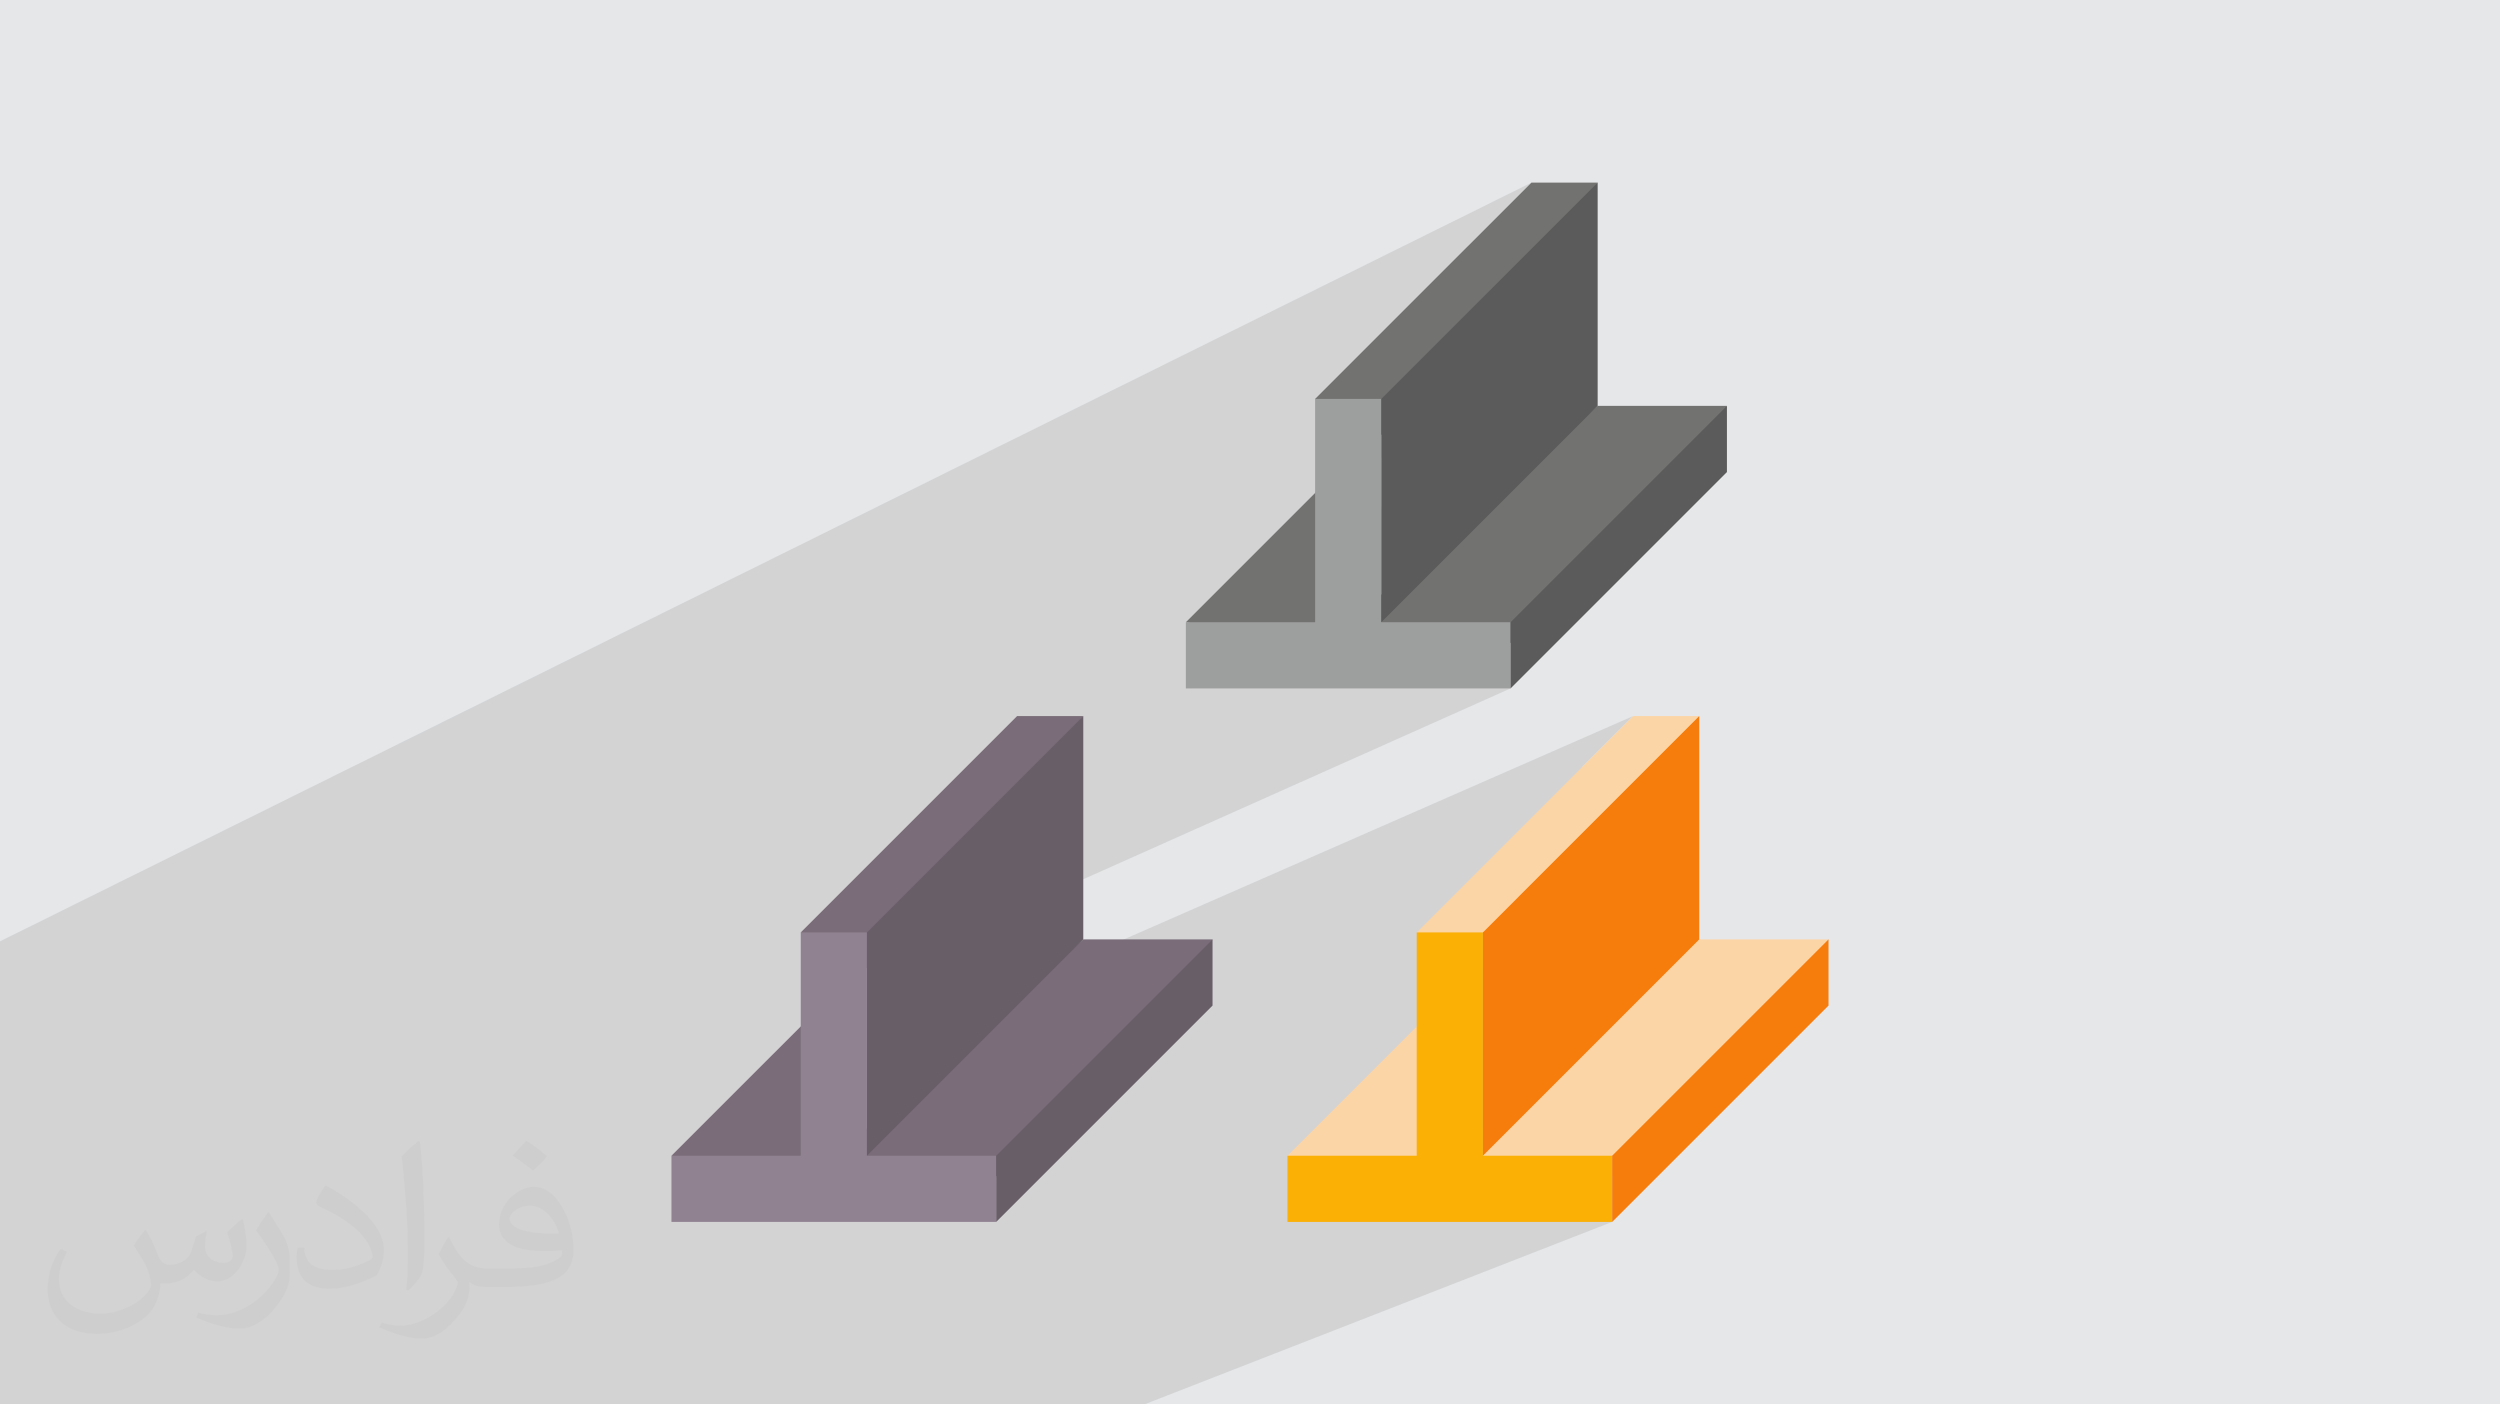
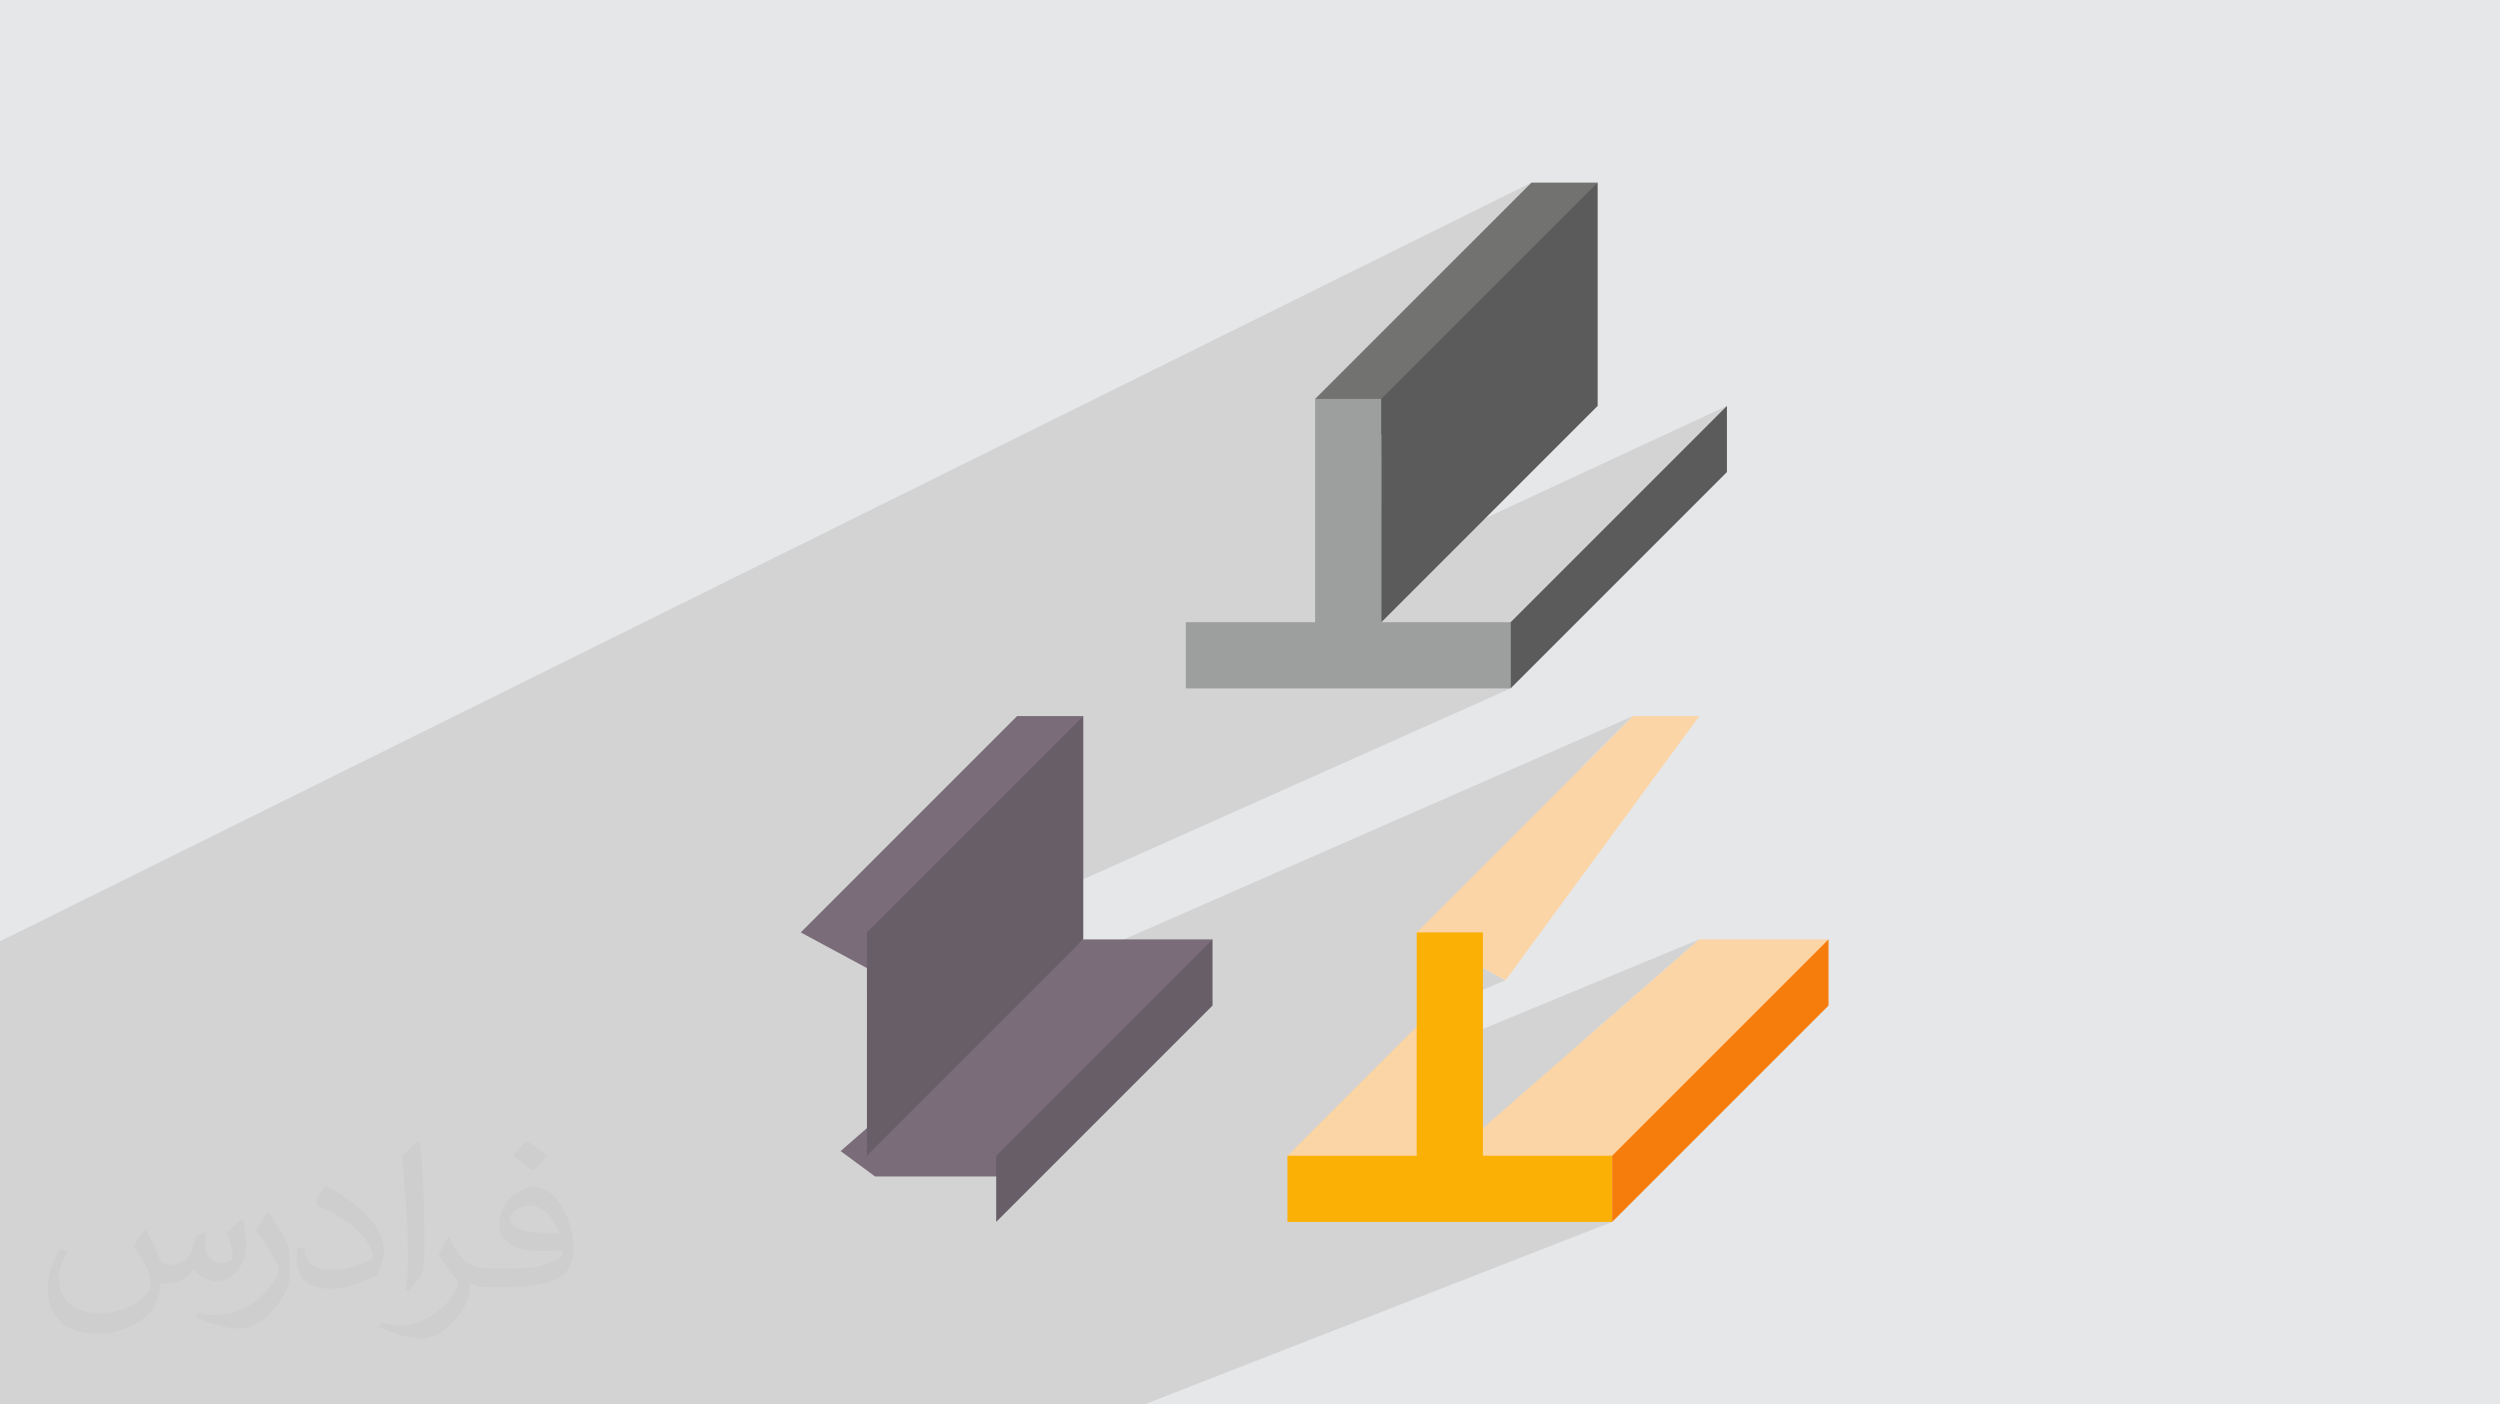
<svg xmlns="http://www.w3.org/2000/svg" xml:space="preserve" width="94.192mm" height="52.917mm" version="1.0" style="shape-rendering:geometricPrecision; text-rendering:geometricPrecision; image-rendering:optimizeQuality; fill-rule:evenodd; clip-rule:evenodd" viewBox="0 0 9404.92 5283.66">
  <defs>
    <style type="text/css">
   
    .fil4 {fill:#9D9E9E;fill-rule:nonzero}
    .fil3 {fill:#727271;fill-rule:nonzero}
    .fil5 {fill:#5B5B5B;fill-rule:nonzero}
    .fil9 {fill:#FCD5A6;fill-rule:nonzero}
    .fil8 {fill:#685E68;fill-rule:nonzero}
    .fil6 {fill:#7A6D79;fill-rule:nonzero}
    .fil7 {fill:#918291;fill-rule:nonzero}
    .fil11 {fill:#F67C0B;fill-rule:nonzero}
    .fil10 {fill:#FAB005;fill-rule:nonzero}
    .fil2 {fill:#373435;fill-opacity:0.031}
    .fil1 {fill:#2B2A29;fill-opacity:0.102}
    .fil0 {fill:#E6E7E8}
   
  </style>
  </defs>
  <g id="Layer_x0020_1">
    <polygon class="fil0" points="-0,0 9404.92,0 9404.92,5283.66 -0,5283.66 " />
    <polygon class="fil1" points="1387.21,5283.66 1274.29,5283.66 1165.62,5283.66 1113.75,5283.66 1073.06,5283.66 941.97,5283.66 927.02,5283.66 839.28,5283.66 535.67,5283.66 449.41,5283.66 382.76,5283.66 238.46,5283.66 102.23,5283.66 -0,5283.66 -0,5177.1 -0,5164.94 -0,5127.69 -0,4982.2 -0,4979.17 -0,4915.74 -0,4876.36 -0,4805.18 -0,4736.99 -0,4725.79 -0,4671.43 -0,4648 -0,4626.6 -0,4582.27 -0,4544.83 -0,4479.04 -0,4429.05 -0,4354.2 -0,4191.58 -0,4173.08 -0,4001.59 -0,3897.59 -0,3645.31 -0,3541.2 5761.34,686.85 5519.94,928.24 6010.35,686.85 5196.47,1500.74 5196.47,1634.86 5281.53,1680.69 5196.47,1721.12 5196.47,1909.75 6010.35,1526.9 5456.57,2010.05 6496.64,1526.9 5682.76,2340.78 5682.76,2418.86 5682.76,2589.8 3291.12,3657.89 3346.44,3687.7 3261.38,3725.56 3261.38,3892.35 4075.26,3533.91 3920.76,3668.71 6143.53,2693.86 5951.21,2886.18 6392.54,2693.86 5578.66,3507.75 5578.66,3641.88 5663.73,3687.7 5578.66,3723.25 5578.66,3870.98 6392.54,3533.91 5963.31,3908.4 6878.84,3533.91 6064.95,4347.79 6064.95,4425.87 6064.95,4596.81 4304.26,5283.66 3890.78,5283.66 3704.99,5283.66 3460.87,5283.66 3302.55,5283.66 3248.47,5283.66 3138.47,5283.66 3114.91,5283.66 3014.7,5283.66 2601.13,5283.66 2558.19,5283.66 2167.68,5283.66 2092.82,5283.66 1845.97,5283.66 1832.61,5283.66 1704.19,5283.66 1529.56,5283.66 " />
    <path class="fil2" d="M548.54 4627.69c17.95,27.21 29.6,53.36 40.96,82.43 8.45,16.91 12.93,48.09 52.57,48.09 11.61,0 28.28,-3.42 43.06,-11.61 16.63,-8.73 29.32,-21.94 35.94,-42l15.85 -53.36 38.57 -19.02 2.64 2.64c-5.27,20.09 -6.59,39.36 -6.59,54.43 0,44.63 38.57,61.56 69.22,61.56 17.95,0 34.09,-8.73 34.09,-25.11 0,-21.13 -8.98,-57.06 -20.62,-89.29 17.95,-17.95 35.94,-35.94 56.53,-50.47l3.17 1.6c8.98,38.04 14,75.56 14,100.66 0,24.57 -10.83,51.79 -19.81,69.49 -18.49,34.87 -51.25,62.62 -90.87,62.62 -30.1,0 -63.65,-15.07 -86.66,-43.06l-1.32 0c-21.66,26.96 -55.22,51.25 -108.86,51.25l-16.63 0c-2.64,35.41 -10.29,60.49 -21.94,82.95 -31.95,62.34 -126.81,106.47 -216.1,106.47 -124.17,0 -186.51,-71.59 -186.51,-166.96 0,-58.91 19.27,-113.6 48.88,-152.42l24.29 10.04c-18.49,35.41 -30.91,68.68 -30.91,101.45 0,89.29 72.66,131.83 156.4,131.83 77.68,0 173.83,-49.41 191.28,-106.72 -6.59,-62.62 -30.1,-91.93 -66.04,-148.99 10.83,-19.02 24.83,-38.04 42.28,-58.38l3.17 0 0 0 0 0 -0.02 -0.09zm1432.13 -336.04c26.15,16.39 51.79,35.66 76.87,57.85 -14,19.81 -31.45,37.79 -53.11,53.64 -25.11,-20.34 -50.19,-37.79 -75.84,-56.27 17.42,-19.55 34.62,-38.29 52.04,-55.22l0 0 0 0 0 0 0 0 0 0 0.03 0zm13.47 244.11c-42.28,0 -76.87,27.75 -76.87,48.34 0,44.13 84.53,57.85 185.72,57.31 -12.68,-51.79 -57.06,-105.68 -108.86,-105.68l0.01 0.03zm-94.86 236.19c54.96,0 103.04,-1.6 139.74,-10.83 40.96,-10.29 75.56,-30.91 75.56,-45.17 0,-3.7 0,-8.19 -1.32,-11.89 -22.98,2.11 -49.41,2.11 -72.38,2.11 -74.49,0 -131.55,-16.91 -154.02,-58.66 -5.55,-11.61 -9.51,-24.57 -9.51,-39.36 0,-40.43 17.42,-79.79 48.09,-107 25.61,-22.45 53.89,-36.44 82.67,-36.44 52.04,0 93.51,41.75 122.57,107.54 15.85,35.94 26.68,77.4 26.68,129.72 0,34.87 -9.51,64.19 -31.17,85.85 -40.43,39.11 -114.92,53.89 -229.04,53.89l-51.79 0 0 0 -13.47 0c-28.28,0 -48.62,-5.02 -64.72,-17.42l-2.64 0c0.79,6.59 1.32,12.93 1.32,19.02 0,25.61 -8.45,58.38 -25.61,84.53 -50.72,75.3 -105.68,108.04 -153.24,108.04 -48.09,0 -107,-18.49 -160.11,-42.54l9.51 -18.49c17.17,7.13 40.96,11.89 73.7,11.89 85.85,0 198.66,-82.43 212.66,-163 -3.17,-6.59 -8.98,-15.32 -17.17,-24.57 -25.11,-29.85 -40.96,-54.68 -55.75,-80.83 12.68,-25.11 24.29,-45.17 35.13,-63.4l4.49 -0.53c36.72,74.77 69.99,117.55 144.23,117.55l11.61 0 0 0 53.89 0 0 0 0 0 0 0 0 0 0 0 0.09 0.01zm-371.98 79c6.34,-34.34 6.87,-72.91 6.87,-108.86l0 -53.36c0,-99.6 -12.68,-244.36 -22.98,-338.68 17.95,-19.27 43.06,-42 62.87,-57.31l5.81 1.6c13.47,118.62 16.63,256 16.63,383.06 0,33.3 -1.32,65.79 -4.49,89.55 -1.85,30.1 -19.27,52.83 -56.53,87.7l-8.19 -3.7zm-382.8 -157.19c1.85,46.77 24.83,83.49 105.15,83.49 49.93,0 92.19,-12.93 138.96,-35.13 8.45,-3.7 12.93,-8.73 12.93,-12.93 0,-29.32 -22.45,-68.15 -60.23,-103.55 -36.72,-33.3 -85.34,-62.62 -130.76,-82.18 -15.6,-6.59 -20.62,-13.47 -20.62,-20.09 0,-13.47 17.95,-41.75 32.77,-62.09l5.02 -0.53c52.04,27.21 110.17,67.64 153.24,112.53 39.11,41.47 63.4,83.49 63.4,129.19 0,33.81 -10.29,65.51 -26.96,95.11 -57.06,28.79 -117.83,50.72 -178.06,50.72 -73.17,0 -123.1,-34.34 -123.1,-114.92 0,-8.73 0,-22.19 3.17,-39.64l25.11 0 0 0 0 0 0 0 0 0 0 0 -0.02 0zm-132.37 -132.9l45.45 73.45c16.63,27.21 32.23,56.81 32.23,103.55l0 59.7c0,48.34 -30.91,100.13 -80.83,151.38 -39.11,34.62 -73.7,49.41 -105.68,49.41 -47.55,0 -101.98,-14.79 -164.85,-41.75l7.13 -18.49c19.81,5.27 42.79,9.77 71.06,9.77 90.36,-0.53 182.8,-66.57 225.08,-147.15 5.02,-9.26 6.87,-17.95 6.87,-24.04 0,-9.26 -5.02,-19.55 -8.98,-28.79 -22.98,-43.31 -48.62,-82.95 -76.87,-119.68 14.79,-23.25 29.6,-45.7 45.7,-67.9l3.7 0.53 0 0 0 0 0 0 0 0 0 0 -0.02 0.01z" />
    <g id="_1361271363952">
      <g>
-         <polygon class="fil3" points="6496.64,1526.9 6010.35,1526.9 5097.5,2323.32 5227.16,2418.86 5682.76,2418.86 6436.81,1664.81 " />
-         <polygon class="fil3" points="5016.72,1785.23 4461.17,2340.78 5021.2,2434.16 " />
        <polygon class="fil3" points="6010.35,686.85 5761.34,686.85 4947.45,1500.74 5281.53,1680.69 " />
      </g>
      <g>
        <polygon class="fil4" points="4947.45,1500.74 4947.45,2340.78 4461.17,2340.78 4461.17,2589.8 5682.76,2589.8 5682.76,2340.78 5196.47,2340.78 5196.47,1500.74 " />
      </g>
      <g>
        <polygon class="fil5" points="5682.76,2589.8 6496.64,1775.92 6496.64,1526.9 5682.76,2340.78 " />
        <polygon class="fil5" points="5196.47,1500.74 6010.35,686.85 6010.35,1526.9 5196.47,2340.78 " />
      </g>
      <polygon class="fil6" points="4561.55,3533.91 4075.26,3533.91 3162.41,4330.33 3292.07,4425.87 3747.67,4425.87 4501.71,3671.82 " />
-       <polygon class="fil6" points="3081.62,3792.24 2526.08,4347.79 3086.11,4441.18 " />
      <polygon class="fil6" points="4075.26,2693.86 3826.25,2693.86 3012.36,3507.75 3346.44,3687.7 " />
-       <polygon class="fil7" points="3012.36,3507.75 3012.36,4347.79 2526.08,4347.79 2526.08,4596.81 3747.67,4596.81 3747.67,4347.79 3261.38,4347.79 3261.38,3507.75 " />
      <polygon class="fil8" points="3747.67,4596.81 4561.55,3782.93 4561.55,3533.91 3747.67,4347.79 " />
      <polygon class="fil8" points="3261.38,3507.75 4075.26,2693.86 4075.26,3533.91 3261.38,4347.79 " />
      <polygon class="fil9" points="6878.84,3533.91 6392.54,3533.91 5479.69,4330.33 5609.35,4425.87 6064.95,4425.87 6819,3671.82 " />
      <polygon class="fil9" points="5398.91,3792.24 4843.36,4347.79 5403.39,4441.18 " />
      <polygon class="fil9" points="6392.54,2693.86 6143.53,2693.86 5329.64,3507.75 5663.73,3687.7 " />
      <polygon class="fil10" points="5329.64,3507.75 5329.64,4347.79 4843.36,4347.79 4843.36,4596.81 6064.95,4596.81 6064.95,4347.79 5578.66,4347.79 5578.66,3507.75 " />
      <polygon class="fil11" points="6064.95,4596.81 6878.84,3782.93 6878.84,3533.91 6064.95,4347.79 " />
-       <polygon class="fil11" points="5578.66,3507.75 6392.54,2693.86 6392.54,3533.91 5578.66,4347.79 " />
    </g>
  </g>
</svg>